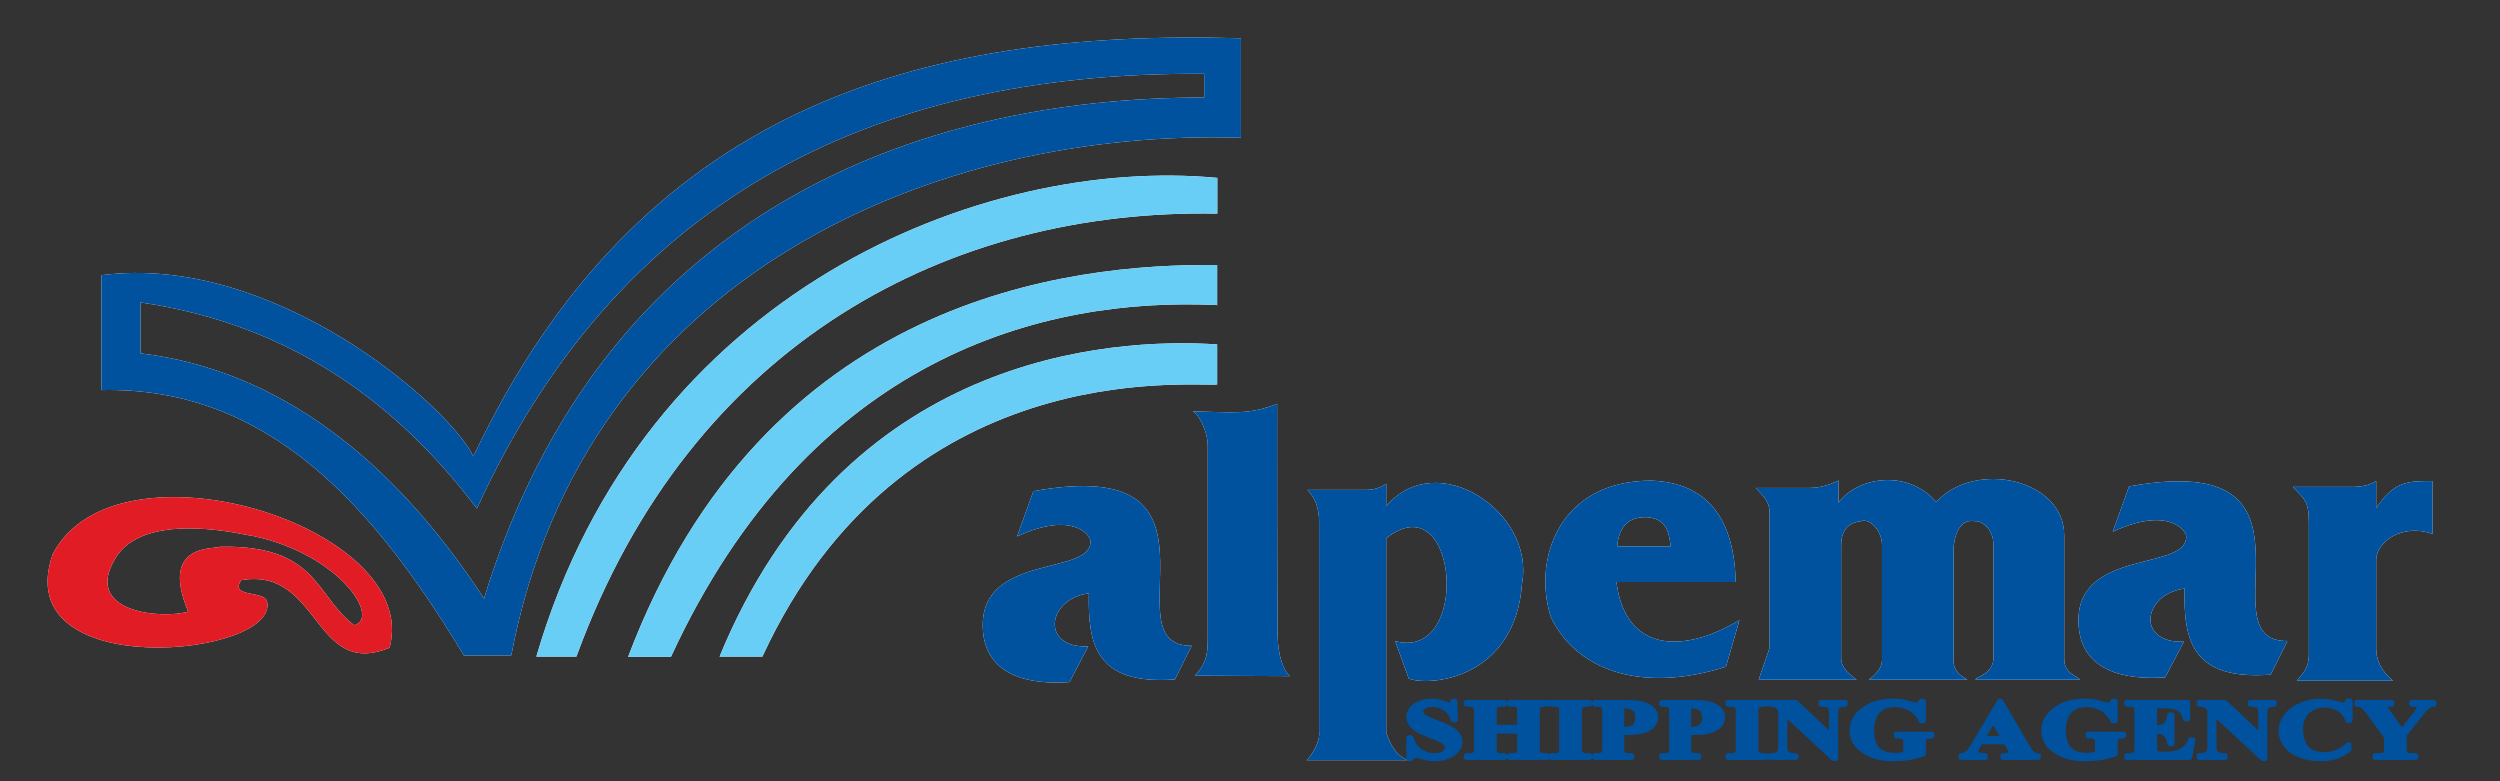
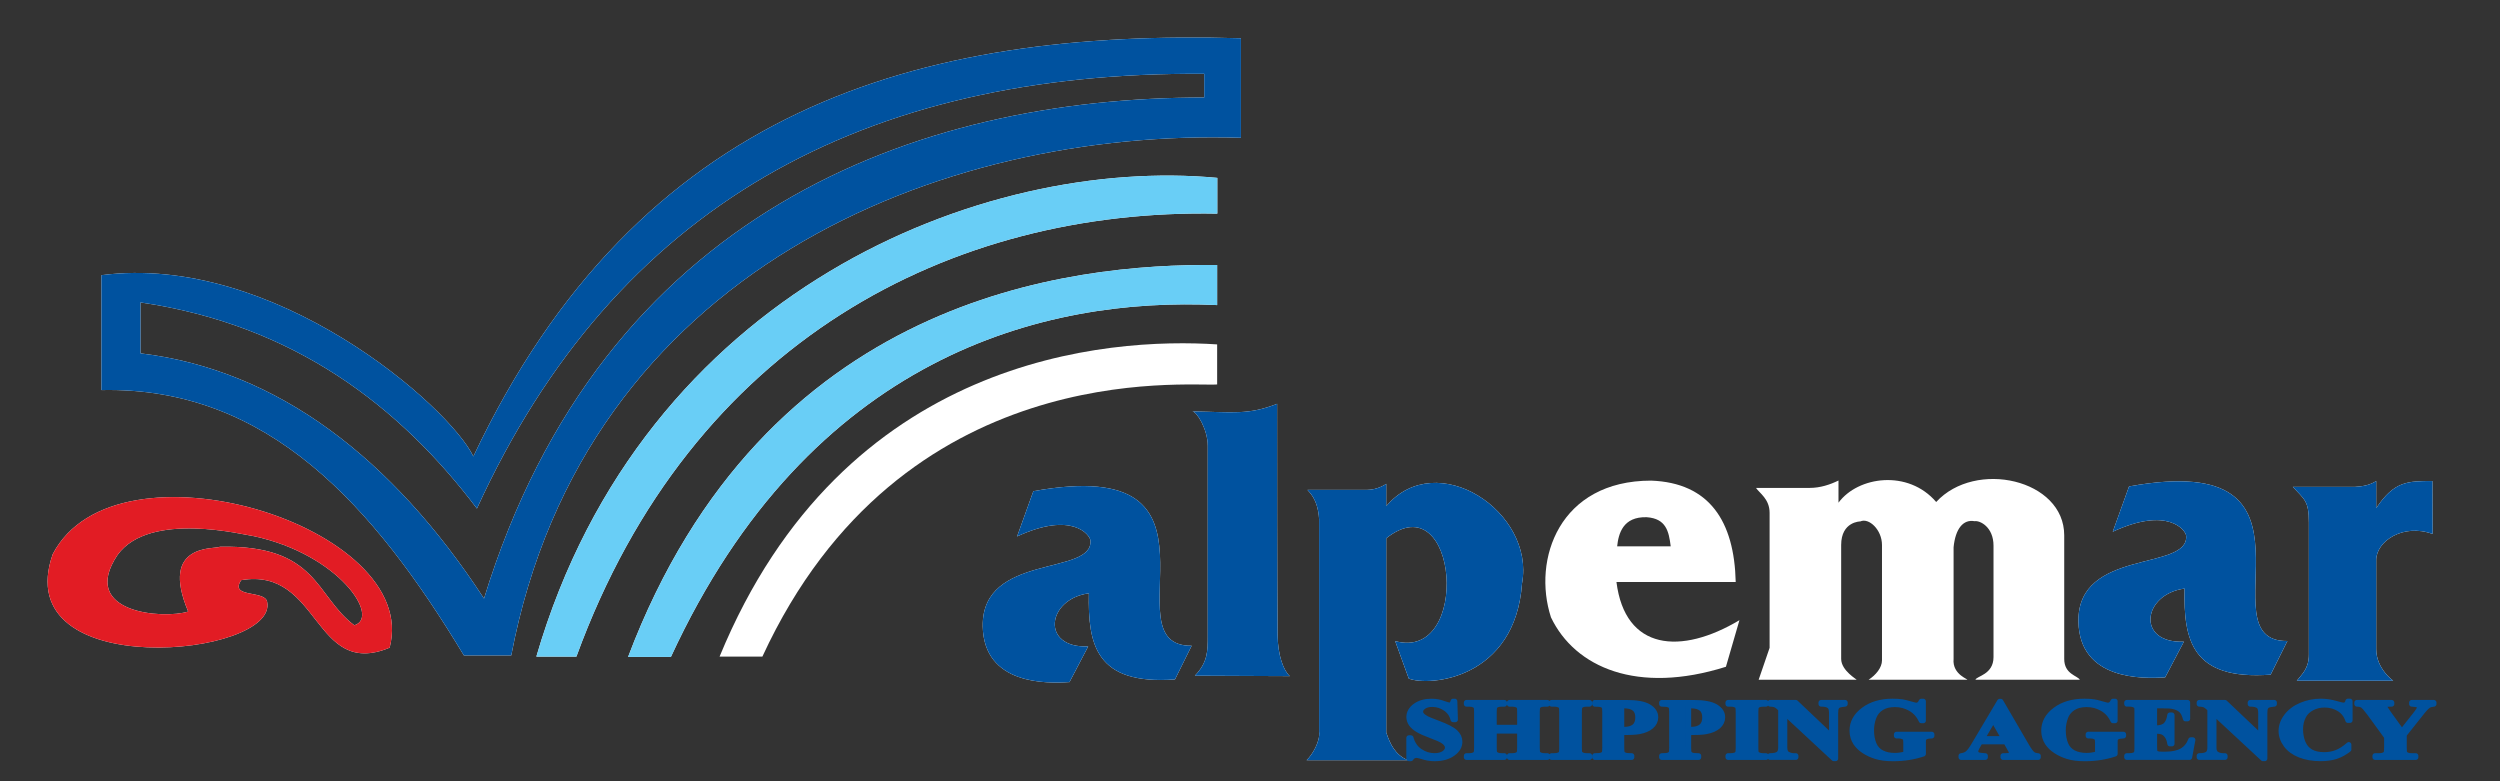
<svg xmlns="http://www.w3.org/2000/svg" version="1.1" id="Capa_1" x="0px" y="0px" width="240px" height="75px" viewBox="0 0 240 75" enable-background="new 0 0 240 75" xml:space="preserve">
  <rect x="0" y="0" width="240" height="75" fill="#333333" stroke="none" />
  <g>
    <path fill-rule="evenodd" clip-rule="evenodd" fill="#FFFFFF" d="M18.065,58.709c-2.374,0.755-10.518,0.151-6.785-5.429   c3.092-4.298,12.327-1.883,13.081-1.809c8.218,1.771,12.177,7.803,9.653,8.557c-3.771-2.828-3.47-7.728-12.893-7.541   C20.668,52.753,15.276,52.076,18.065,58.709 M25.644,57.767c1.131,5.315-24.957,7.879-20.583-4.563   c6.069-11.723,35.437-2.713,32.345,8.973c-7.352,3.055-6.635-7.766-14.25-6.483C21.988,57.429,25.417,56.637,25.644,57.767z" />
    <path fill-rule="evenodd" clip-rule="evenodd" fill="#FFFFFF" d="M73.188,63.034h-4.109c11.914-28.955,37.399-30.651,47.767-29.972   v3.846C114.055,37.133,86.536,34.117,73.188,63.034" />
    <path fill-rule="evenodd" clip-rule="evenodd" fill="#FFFFFF" d="M55.335,63.034H51.49c10.254-35.175,42.94-48.067,65.372-45.958   v3.432C91.415,20.018,66.418,32.646,55.335,63.034" />
    <path fill-rule="evenodd" clip-rule="evenodd" fill="#FFFFFF" d="M64.405,63.068h-4.11c13.083-34.572,42.338-37.776,56.551-37.625   v3.845C100.257,28.496,77.75,34.152,64.405,63.068" />
    <path fill-rule="evenodd" clip-rule="evenodd" fill="#FFFFFF" d="M13.488,29.033v4.888C26.68,35.514,37.71,44.043,46.466,57.461   c11.372-37.072,41.505-48.1,69.138-48.1V7.086C82.968,6.858,59.088,19.708,45.785,48.82C38.391,39.041,28.272,31.193,13.488,29.033    M9.736,37.447c16.035-0.339,26.154,11.145,34.796,25.473h4.55c7.049-36.958,41.165-50.604,70.048-49.694V3.673   c-30.931-0.909-57.881,6.709-73.687,40.144c-2.275-4.776-19.104-19.559-35.707-17.4V37.447z" />
    <path fill-rule="evenodd" clip-rule="evenodd" fill="#FFFFFF" d="M97.639,51.5c5.309-2.463,7-0.131,7.042,0.385   c0.279,3.426-10.448,1.177-10.34,8.242c0.107,5.632,6.166,5.503,8.331,5.354l1.795-3.427c-4.582,0.194-3.981-4.559,0.064-5.095   c-0.105,4.924,0.666,8.822,8.266,8.266l1.604-3.234c-8.262,0.106,5.204-18.563-15.2-14.837L97.639,51.5" />
    <path fill-rule="evenodd" clip-rule="evenodd" fill="#FFFFFF" d="M202.825,51.044c5.309-2.463,7.001-0.129,7.045,0.385   c0.277,3.426-10.451,1.178-10.342,8.243c0.105,5.632,6.166,5.503,8.328,5.353l1.798-3.426c-4.582,0.191-3.982-4.561,0.064-5.096   c-0.107,4.925,0.664,8.822,8.263,8.264l1.608-3.232c-8.267,0.108,5.201-18.563-15.201-14.838L202.825,51.044" />
    <path fill-rule="evenodd" clip-rule="evenodd" fill="#FFFFFF" d="M114.468,39.495c3.875,0.064,5.373,0.364,8.135-0.729   c0,6.381,0,16.401,0.044,22.139c0.022,2.077,0.6,3.511,1.177,4.004l-9.12-0.042c1.241-1.264,1.241-2.398,1.241-3.79V42.812   C115.945,41.207,114.875,39.495,114.468,39.495" />
    <path fill-rule="evenodd" clip-rule="evenodd" fill="#FFFFFF" d="M125.521,47.029c0.105,0.191,0.984,0.792,1.112,2.803v20.404   c0.128,0.877-0.62,2.207-1.198,2.742h9.719c-1.218-0.516-1.689-1.521-2.075-2.656V51.673c6.937-5.481,8.179,11.883,0.857,9.871   l1.305,3.597c2.011,0.792,10.233,0.022,10.876-9.143c1.264-6.851-8.179-13.126-13.038-7.409c0,0.022,0-2.141,0-2.141   s-0.793,0.58-1.863,0.58H125.521" />
    <path fill-rule="evenodd" clip-rule="evenodd" fill="#FFFFFF" d="M155.247,52.448c0.131-1.229,0.558-2.862,2.838-2.796   c1.855,0.134,2.123,1.342,2.303,2.796H155.247 M155.179,55.869h11.449c-0.135-5.836-2.527-9.525-8.119-9.729   c-8.811,0-11.426,7.559-9.615,13.128c2.305,4.81,8.297,7.425,16.795,4.741l1.298-4.473   C161.372,62.892,156.006,62.468,155.179,55.869z" />
    <path fill-rule="evenodd" clip-rule="evenodd" fill="#FFFFFF" d="M168.575,46.839h5.16c1.006,0,1.947-0.312,2.76-0.709v2.129   c1.863-2.529,6.682-3.217,9.379-0.067c3.77-4.104,12.291-2.174,12.291,3.195v11.87c0,1.465,1.262,1.598,1.498,1.997h-10.02   c0.107-0.355,1.734-0.487,1.734-2.175V52.385c0-1.798-1.307-2.438-1.82-2.351c-1.092-0.201-1.842,0.73-2.013,2.507v10.716   c-0.15,1.553,1.583,1.997,1.284,1.997h-9.441c0.684-0.444,1.284-1.153,1.284-1.862V52.318c0-1.464-1.262-2.639-2.078-2.262   c0,0-1.841,0-1.841,2.262v10.939c0,1.132,1.563,1.997,1.479,1.997h-9.4l1.051-3.063V49.236   C169.882,47.904,168.918,47.349,168.575,46.839" />
    <path fill-rule="evenodd" clip-rule="evenodd" fill="#FFFFFF" d="M220.109,46.736c1.114,1.22,1.542,1.332,1.542,3.416v12.688   c0,1.33-0.644,1.864-1.156,2.508h9.248c0,0-1.626-1.132-1.626-3.041v-8.539c0-1.797,2.569-3.549,5.417-2.506l-0.022-5.08   c-2.375,0-3.66,0-5.395,2.598v-2.598c-0.642,0.399-1.286,0.512-2.014,0.555H220.109" />
    <path fill-rule="evenodd" clip-rule="evenodd" fill="#00529F" d="M233.65,67.447v0.141c-0.231,0.023-0.407,0.073-0.528,0.152   c-0.173,0.108-0.442,0.406-0.813,0.887l-1.51,1.903v1.272c0,0.271,0.019,0.439,0.057,0.506c0.036,0.064,0.112,0.122,0.225,0.174   c0.109,0.051,0.257,0.076,0.443,0.076h0.389v0.143h-3.906v-0.143h0.363c0.205,0,0.37-0.028,0.488-0.082   c0.091-0.035,0.159-0.098,0.209-0.186c0.038-0.062,0.059-0.224,0.059-0.488v-1.055l-1.639-2.253   c-0.326-0.444-0.555-0.704-0.689-0.782c-0.133-0.082-0.311-0.121-0.533-0.125v-0.141h3.338v0.141h-0.148   c-0.201,0-0.344,0.022-0.424,0.068c-0.08,0.043-0.119,0.09-0.119,0.139c0,0.092,0.137,0.326,0.409,0.7l1.259,1.741l1.254-1.586   c0.311-0.387,0.467-0.645,0.467-0.771c0-0.068-0.046-0.127-0.134-0.174c-0.116-0.064-0.331-0.104-0.642-0.117v-0.141H233.65z    M225.597,67.326v1.822h-0.198c-0.153-0.477-0.433-0.841-0.845-1.094c-0.41-0.253-0.877-0.381-1.398-0.381   c-0.434,0-0.83,0.094-1.193,0.283s-0.63,0.436-0.797,0.742c-0.215,0.389-0.324,0.823-0.324,1.301c0,0.471,0.08,0.898,0.235,1.285   c0.159,0.387,0.405,0.678,0.741,0.875c0.336,0.199,0.77,0.297,1.305,0.297c0.439,0,0.84-0.073,1.203-0.219   c0.366-0.143,0.749-0.391,1.156-0.746v0.455c-0.393,0.305-0.799,0.529-1.223,0.668c-0.423,0.139-0.916,0.207-1.482,0.207   c-0.742,0-1.402-0.113-1.979-0.336c-0.576-0.228-1.021-0.549-1.335-0.971c-0.313-0.421-0.471-0.869-0.471-1.344   c0-0.502,0.174-0.977,0.522-1.428c0.347-0.449,0.815-0.799,1.407-1.045c0.591-0.25,1.218-0.373,1.882-0.373   c0.487,0,1.006,0.08,1.551,0.239c0.316,0.093,0.516,0.14,0.603,0.14c0.108,0,0.203-0.029,0.284-0.091   c0.081-0.061,0.132-0.157,0.158-0.288H225.597z M213.599,67.447l3.438,3.26v-2.262c0-0.314-0.061-0.527-0.18-0.639   c-0.165-0.15-0.439-0.223-0.828-0.219v-0.141h2.301v0.141c-0.295,0.029-0.49,0.066-0.593,0.111   c-0.101,0.045-0.182,0.119-0.236,0.222c-0.058,0.101-0.084,0.276-0.084,0.524v4.377h-0.176l-4.71-4.377v3.341   c0,0.304,0.092,0.507,0.277,0.612c0.182,0.106,0.392,0.16,0.627,0.16h0.164v0.143h-2.47v-0.143   c0.383-0.002,0.651-0.063,0.802-0.179c0.15-0.114,0.225-0.313,0.225-0.594v-3.708l-0.148-0.141c-0.146-0.139-0.277-0.23-0.39-0.276   c-0.113-0.043-0.276-0.067-0.488-0.073v-0.141H213.599z M206.831,67.749v2.139h0.139c0.44,0,0.76-0.105,0.961-0.313   c0.197-0.209,0.322-0.52,0.379-0.926h0.195V71.4h-0.195c-0.041-0.301-0.127-0.545-0.26-0.737s-0.285-0.319-0.459-0.388   c-0.174-0.064-0.428-0.096-0.76-0.096v1.479c0,0.29,0.016,0.466,0.049,0.53c0.031,0.064,0.092,0.119,0.182,0.159   c0.088,0.04,0.232,0.062,0.431,0.062h0.416c0.65,0,1.171-0.115,1.565-0.341c0.392-0.228,0.672-0.573,0.844-1.039h0.189   l-0.311,1.671h-6.021v-0.143h0.23c0.203,0,0.365-0.028,0.489-0.082c0.091-0.035,0.157-0.098,0.204-0.186   c0.038-0.062,0.059-0.224,0.059-0.488v-3.459c0-0.236-0.009-0.383-0.026-0.436c-0.034-0.092-0.099-0.162-0.189-0.209   c-0.133-0.073-0.31-0.111-0.536-0.111h-0.23v-0.141h5.83V69h-0.196c-0.099-0.382-0.237-0.653-0.418-0.819   c-0.179-0.166-0.435-0.286-0.763-0.363c-0.192-0.047-0.551-0.069-1.078-0.069H206.831z M203.042,67.326v1.854h-0.191   c-0.232-0.508-0.574-0.895-1.035-1.156c-0.455-0.262-0.957-0.395-1.502-0.395c-0.522,0-0.955,0.109-1.299,0.33   c-0.346,0.223-0.592,0.529-0.734,0.924c-0.145,0.397-0.217,0.803-0.217,1.218c0,0.505,0.079,0.947,0.236,1.325   c0.157,0.381,0.411,0.66,0.763,0.84c0.351,0.176,0.768,0.265,1.251,0.265c0.167,0,0.338-0.014,0.515-0.04   c0.177-0.028,0.358-0.066,0.544-0.119v-1.092c0-0.207-0.021-0.342-0.059-0.4c-0.035-0.061-0.115-0.117-0.232-0.166   c-0.118-0.049-0.261-0.074-0.43-0.074h-0.18v-0.143h3.384v0.143c-0.257,0.014-0.435,0.038-0.534,0.08   c-0.103,0.039-0.182,0.107-0.235,0.199c-0.032,0.049-0.044,0.17-0.044,0.361v1.092c-0.446,0.15-0.909,0.264-1.392,0.34   c-0.479,0.076-0.979,0.115-1.498,0.115c-0.659,0-1.208-0.069-1.645-0.203c-0.437-0.137-0.823-0.314-1.155-0.535   c-0.334-0.221-0.596-0.47-0.785-0.746c-0.237-0.356-0.359-0.757-0.359-1.197c0-0.793,0.369-1.46,1.104-2.004   c0.736-0.547,1.663-0.818,2.78-0.818c0.344,0,0.656,0.02,0.935,0.061c0.149,0.021,0.394,0.08,0.732,0.178   c0.337,0.096,0.536,0.145,0.597,0.145c0.098,0,0.184-0.026,0.268-0.078c0.08-0.053,0.156-0.154,0.227-0.301H203.042z    M192.388,70.917l-1.037-1.809l-1.068,1.809H192.388z M192.563,71.205h-2.461l-0.293,0.513c-0.096,0.171-0.143,0.31-0.143,0.423   c0,0.146,0.08,0.255,0.235,0.323c0.093,0.043,0.319,0.074,0.683,0.095v0.143h-2.316v-0.143c0.249-0.029,0.457-0.107,0.613-0.236   c0.163-0.127,0.364-0.391,0.601-0.793l2.489-4.193h0.099l2.51,4.311c0.241,0.408,0.437,0.667,0.591,0.771   c0.117,0.08,0.282,0.128,0.494,0.141v0.143h-3.369v-0.143h0.139c0.27,0,0.461-0.029,0.57-0.087   c0.074-0.041,0.114-0.101,0.114-0.179c0-0.045-0.013-0.092-0.034-0.142c-0.006-0.024-0.056-0.121-0.153-0.29L192.563,71.205z    M184.634,67.326v1.854h-0.191c-0.23-0.508-0.574-0.895-1.033-1.156c-0.455-0.262-0.959-0.395-1.504-0.395   c-0.52,0-0.952,0.109-1.298,0.33c-0.347,0.223-0.593,0.529-0.736,0.924c-0.143,0.397-0.215,0.803-0.215,1.218   c0,0.505,0.079,0.947,0.235,1.325c0.158,0.381,0.412,0.66,0.765,0.84c0.35,0.176,0.767,0.265,1.249,0.265   c0.168,0,0.339-0.014,0.516-0.04c0.178-0.028,0.357-0.066,0.544-0.119v-1.092c0-0.207-0.021-0.342-0.058-0.4   c-0.037-0.061-0.116-0.117-0.234-0.166c-0.117-0.049-0.26-0.074-0.429-0.074h-0.179v-0.143h3.384v0.143   c-0.258,0.014-0.437,0.038-0.536,0.08c-0.101,0.039-0.182,0.107-0.234,0.199c-0.031,0.049-0.045,0.17-0.045,0.361v1.092   c-0.445,0.15-0.908,0.264-1.391,0.34c-0.48,0.076-0.98,0.115-1.496,0.115c-0.662,0-1.21-0.069-1.646-0.203   c-0.438-0.137-0.822-0.314-1.156-0.535s-0.595-0.47-0.785-0.746c-0.236-0.356-0.358-0.757-0.358-1.197   c0-0.793,0.369-1.46,1.104-2.004c0.738-0.547,1.663-0.818,2.779-0.818c0.346,0,0.656,0.02,0.935,0.061   c0.15,0.021,0.395,0.08,0.733,0.178c0.336,0.096,0.536,0.145,0.597,0.145c0.098,0,0.185-0.026,0.267-0.078   c0.083-0.053,0.157-0.154,0.227-0.301H184.634z M172.398,67.447l3.437,3.26v-2.262c0-0.314-0.059-0.527-0.18-0.639   c-0.164-0.15-0.439-0.223-0.828-0.219v-0.141h2.301v0.141c-0.295,0.029-0.49,0.066-0.593,0.111   c-0.101,0.045-0.179,0.119-0.235,0.222c-0.056,0.101-0.086,0.276-0.086,0.524v4.377h-0.173l-4.71-4.377v3.341   c0,0.304,0.092,0.507,0.275,0.612c0.184,0.106,0.393,0.16,0.628,0.16h0.164v0.143h-2.47v-0.143c0.383-0.002,0.65-0.063,0.801-0.179   c0.15-0.114,0.227-0.313,0.227-0.594v-3.708l-0.15-0.141c-0.146-0.139-0.274-0.23-0.391-0.276   c-0.111-0.043-0.273-0.067-0.486-0.073v-0.141H172.398z M169.537,72.558v0.143h-3.641v-0.143h0.233   c0.199,0,0.361-0.028,0.485-0.082c0.09-0.035,0.157-0.098,0.204-0.186c0.039-0.062,0.059-0.224,0.059-0.488v-3.459   c0-0.268-0.02-0.436-0.059-0.504c-0.035-0.066-0.111-0.125-0.229-0.175c-0.111-0.051-0.268-0.077-0.461-0.077h-0.233v-0.141h3.641   v0.141h-0.231c-0.201,0-0.364,0.027-0.486,0.083c-0.089,0.036-0.16,0.097-0.21,0.187c-0.037,0.062-0.057,0.225-0.057,0.486v3.459   c0,0.268,0.02,0.436,0.058,0.506c0.04,0.064,0.118,0.122,0.232,0.174c0.113,0.051,0.268,0.076,0.463,0.076H169.537z    M162.101,67.749v2.271c0.115,0.006,0.197,0.008,0.259,0.008c0.417,0,0.737-0.094,0.963-0.281c0.228-0.188,0.341-0.479,0.341-0.871   c0-0.39-0.113-0.676-0.341-0.855c-0.226-0.182-0.562-0.271-1.011-0.271H162.101z M162.101,70.32v1.459   c0,0.284,0.022,0.463,0.07,0.535c0.046,0.074,0.127,0.135,0.246,0.178c0.117,0.044,0.336,0.066,0.65,0.066v0.143h-3.539v-0.143   c0.32,0,0.539-0.022,0.654-0.068c0.115-0.045,0.195-0.104,0.243-0.177c0.045-0.073,0.067-0.25,0.067-0.534v-3.41   c0-0.284-0.022-0.463-0.067-0.537c-0.048-0.074-0.128-0.133-0.247-0.176c-0.115-0.046-0.331-0.068-0.65-0.068v-0.141h3.035   c1.001,0,1.717,0.135,2.151,0.401c0.437,0.267,0.652,0.604,0.652,1.009c0,0.34-0.139,0.633-0.421,0.876   c-0.28,0.24-0.668,0.407-1.16,0.495C163.454,70.292,162.892,70.32,162.101,70.32z M155.677,67.749v2.271   c0.113,0.006,0.197,0.008,0.258,0.008c0.417,0,0.738-0.094,0.965-0.281s0.338-0.479,0.338-0.871c0-0.39-0.111-0.676-0.338-0.855   c-0.227-0.182-0.564-0.271-1.013-0.271H155.677z M155.677,70.32v1.459c0,0.284,0.021,0.463,0.07,0.535   c0.046,0.074,0.127,0.135,0.244,0.178c0.12,0.044,0.336,0.066,0.652,0.066v0.143h-3.541v-0.143c0.323,0,0.541-0.022,0.655-0.068   c0.115-0.045,0.195-0.104,0.243-0.177c0.045-0.073,0.067-0.25,0.067-0.534v-3.41c0-0.284-0.022-0.463-0.067-0.537   c-0.048-0.074-0.128-0.133-0.246-0.176c-0.115-0.046-0.334-0.068-0.652-0.068v-0.141h3.037c0.998,0,1.715,0.135,2.15,0.401   c0.434,0.267,0.652,0.604,0.652,1.009c0,0.34-0.141,0.633-0.423,0.876c-0.279,0.24-0.666,0.407-1.159,0.495   C157.03,70.292,156.468,70.32,155.677,70.32z M152.595,72.558v0.143h-3.642v-0.143h0.231c0.203,0,0.365-0.028,0.487-0.082   c0.089-0.035,0.157-0.098,0.204-0.186c0.041-0.062,0.059-0.224,0.059-0.488v-3.459c0-0.268-0.018-0.436-0.059-0.504   c-0.035-0.066-0.111-0.125-0.227-0.175c-0.114-0.051-0.271-0.077-0.465-0.077h-0.231v-0.141h3.642v0.141h-0.232   c-0.2,0-0.363,0.027-0.486,0.083c-0.09,0.036-0.16,0.097-0.211,0.187c-0.037,0.062-0.055,0.225-0.055,0.486v3.459   c0,0.268,0.018,0.436,0.057,0.506c0.04,0.064,0.118,0.122,0.231,0.174c0.116,0.051,0.271,0.076,0.464,0.076H152.595z    M143.438,70.174v1.628c0,0.268,0.02,0.436,0.057,0.506c0.042,0.064,0.117,0.122,0.232,0.174c0.115,0.051,0.27,0.076,0.465,0.076   h0.23v0.143h-3.641v-0.143h0.232c0.2,0,0.363-0.028,0.488-0.082c0.088-0.035,0.156-0.098,0.203-0.186   c0.039-0.062,0.058-0.224,0.058-0.488v-3.459c0-0.268-0.019-0.436-0.058-0.504c-0.036-0.066-0.113-0.125-0.229-0.175   c-0.113-0.051-0.269-0.077-0.463-0.077h-0.232v-0.141h3.641v0.141h-0.23c-0.202,0-0.365,0.027-0.488,0.083   c-0.09,0.036-0.159,0.097-0.21,0.187c-0.038,0.062-0.056,0.225-0.056,0.486v1.49h2.459v-1.49c0-0.268-0.018-0.436-0.057-0.504   c-0.037-0.066-0.115-0.125-0.232-0.175c-0.116-0.051-0.27-0.077-0.467-0.077h-0.226v-0.141h3.637v0.141h-0.224   c-0.207,0-0.37,0.027-0.492,0.083c-0.086,0.036-0.155,0.097-0.211,0.187c-0.033,0.062-0.055,0.225-0.055,0.486v3.459   c0,0.268,0.021,0.436,0.055,0.506c0.041,0.064,0.117,0.122,0.233,0.174c0.118,0.051,0.271,0.076,0.47,0.076h0.224v0.143h-3.637   v-0.143h0.226c0.205,0,0.368-0.028,0.489-0.082c0.087-0.035,0.157-0.098,0.21-0.186c0.039-0.062,0.057-0.224,0.057-0.488v-1.628   H143.438z M139.653,67.326l0.057,1.752h-0.213c-0.098-0.441-0.342-0.793-0.729-1.063c-0.39-0.267-0.81-0.4-1.263-0.4   c-0.348,0-0.625,0.07-0.828,0.213c-0.205,0.141-0.307,0.303-0.307,0.485c0,0.116,0.037,0.22,0.107,0.31   c0.099,0.123,0.259,0.244,0.477,0.361c0.164,0.086,0.534,0.235,1.116,0.453c0.815,0.303,1.364,0.588,1.647,0.857   s0.422,0.576,0.422,0.92c0,0.441-0.227,0.818-0.679,1.137c-0.456,0.316-1.032,0.475-1.729,0.475c-0.218,0-0.427-0.018-0.621-0.05   c-0.195-0.034-0.44-0.099-0.734-0.191c-0.165-0.052-0.301-0.077-0.406-0.077c-0.09,0-0.184,0.025-0.281,0.077   c-0.102,0.051-0.182,0.131-0.243,0.237h-0.188v-1.984h0.188c0.151,0.557,0.44,0.982,0.872,1.277   c0.43,0.293,0.892,0.438,1.387,0.438c0.387,0,0.69-0.077,0.919-0.234c0.228-0.158,0.341-0.342,0.341-0.551   c0-0.126-0.045-0.244-0.131-0.361c-0.088-0.114-0.219-0.226-0.397-0.33s-0.493-0.242-0.945-0.409   c-0.633-0.236-1.091-0.437-1.364-0.601c-0.281-0.166-0.492-0.35-0.642-0.555s-0.224-0.43-0.224-0.675   c0-0.417,0.205-0.776,0.611-1.07c0.408-0.294,0.922-0.44,1.54-0.44c0.226,0,0.448,0.02,0.658,0.061   c0.161,0.033,0.357,0.089,0.587,0.174c0.23,0.083,0.395,0.125,0.486,0.125c0.089,0,0.158-0.021,0.21-0.062   c0.054-0.042,0.101-0.14,0.144-0.298H139.653z" />
    <path fill="none" stroke="#00529F" stroke-width="0.5" stroke-linejoin="round" stroke-miterlimit="2.613" d="M233.65,67.447v0.141   c-0.231,0.023-0.407,0.073-0.528,0.152c-0.173,0.108-0.442,0.406-0.813,0.887l-1.51,1.903v1.272c0,0.271,0.019,0.439,0.057,0.506   c0.036,0.064,0.112,0.122,0.225,0.174c0.109,0.051,0.257,0.076,0.443,0.076h0.389v0.143h-3.906v-0.143h0.363   c0.205,0,0.37-0.028,0.488-0.082c0.091-0.035,0.159-0.098,0.209-0.186c0.038-0.062,0.059-0.224,0.059-0.488v-1.055l-1.639-2.253   c-0.326-0.444-0.555-0.704-0.689-0.782c-0.133-0.082-0.311-0.121-0.533-0.125v-0.141h3.338v0.141h-0.148   c-0.201,0-0.344,0.022-0.424,0.068c-0.08,0.043-0.119,0.09-0.119,0.139c0,0.092,0.137,0.326,0.409,0.7l1.259,1.741l1.254-1.586   c0.311-0.387,0.467-0.645,0.467-0.771c0-0.068-0.046-0.127-0.134-0.174c-0.116-0.064-0.331-0.104-0.642-0.117v-0.141H233.65z    M225.597,67.326v1.822h-0.198c-0.153-0.477-0.433-0.841-0.845-1.094c-0.41-0.253-0.877-0.381-1.398-0.381   c-0.434,0-0.83,0.094-1.193,0.283s-0.63,0.436-0.797,0.742c-0.215,0.389-0.324,0.823-0.324,1.301c0,0.471,0.08,0.898,0.235,1.285   c0.159,0.387,0.405,0.678,0.741,0.875c0.336,0.199,0.77,0.297,1.305,0.297c0.439,0,0.84-0.073,1.203-0.219   c0.366-0.143,0.749-0.391,1.156-0.746v0.455c-0.393,0.305-0.799,0.529-1.223,0.668c-0.423,0.139-0.916,0.207-1.482,0.207   c-0.742,0-1.402-0.113-1.979-0.336c-0.576-0.228-1.021-0.549-1.335-0.971c-0.313-0.421-0.471-0.869-0.471-1.344   c0-0.502,0.174-0.977,0.522-1.428c0.347-0.449,0.815-0.799,1.407-1.045c0.591-0.25,1.218-0.373,1.882-0.373   c0.487,0,1.006,0.08,1.551,0.239c0.316,0.093,0.516,0.14,0.603,0.14c0.108,0,0.203-0.029,0.284-0.091   c0.081-0.061,0.132-0.157,0.158-0.288H225.597z M213.599,67.447l3.438,3.26v-2.262c0-0.314-0.061-0.527-0.18-0.639   c-0.165-0.15-0.439-0.223-0.828-0.219v-0.141h2.301v0.141c-0.295,0.029-0.49,0.066-0.593,0.111   c-0.101,0.045-0.182,0.119-0.236,0.222c-0.058,0.101-0.084,0.276-0.084,0.524v4.377h-0.176l-4.71-4.377v3.341   c0,0.304,0.092,0.507,0.277,0.612c0.182,0.106,0.392,0.16,0.627,0.16h0.164v0.143h-2.47v-0.143   c0.383-0.002,0.651-0.063,0.802-0.179c0.15-0.114,0.225-0.313,0.225-0.594v-3.708l-0.148-0.141c-0.146-0.139-0.277-0.23-0.39-0.276   c-0.113-0.043-0.276-0.067-0.488-0.073v-0.141H213.599z M206.831,67.749v2.139h0.139c0.44,0,0.76-0.105,0.961-0.313   c0.197-0.209,0.322-0.52,0.379-0.926h0.195V71.4h-0.195c-0.041-0.301-0.127-0.545-0.26-0.737s-0.285-0.319-0.459-0.388   c-0.174-0.064-0.428-0.096-0.76-0.096v1.479c0,0.29,0.016,0.466,0.049,0.53c0.031,0.064,0.092,0.119,0.182,0.159   c0.088,0.04,0.232,0.062,0.431,0.062h0.416c0.65,0,1.171-0.115,1.565-0.341c0.392-0.228,0.672-0.573,0.844-1.039h0.189   l-0.311,1.671h-6.021v-0.143h0.23c0.203,0,0.365-0.028,0.489-0.082c0.091-0.035,0.157-0.098,0.204-0.186   c0.038-0.062,0.059-0.224,0.059-0.488v-3.459c0-0.236-0.009-0.383-0.026-0.436c-0.034-0.092-0.099-0.162-0.189-0.209   c-0.133-0.073-0.31-0.111-0.536-0.111h-0.23v-0.141h5.83V69h-0.196c-0.099-0.382-0.237-0.653-0.418-0.819   c-0.179-0.166-0.435-0.286-0.763-0.363c-0.192-0.047-0.551-0.069-1.078-0.069H206.831z M203.042,67.326v1.854h-0.191   c-0.232-0.508-0.574-0.895-1.035-1.156c-0.455-0.262-0.957-0.395-1.502-0.395c-0.522,0-0.955,0.109-1.299,0.33   c-0.346,0.223-0.592,0.529-0.734,0.924c-0.145,0.397-0.217,0.803-0.217,1.218c0,0.505,0.079,0.947,0.236,1.325   c0.157,0.381,0.411,0.66,0.763,0.84c0.351,0.176,0.768,0.265,1.251,0.265c0.167,0,0.338-0.014,0.515-0.04   c0.177-0.028,0.358-0.066,0.544-0.119v-1.092c0-0.207-0.021-0.342-0.059-0.4c-0.035-0.061-0.115-0.117-0.232-0.166   c-0.118-0.049-0.261-0.074-0.43-0.074h-0.18v-0.143h3.384v0.143c-0.257,0.014-0.435,0.038-0.534,0.08   c-0.103,0.039-0.182,0.107-0.235,0.199c-0.032,0.049-0.044,0.17-0.044,0.361v1.092c-0.446,0.15-0.909,0.264-1.392,0.34   c-0.479,0.076-0.979,0.115-1.498,0.115c-0.659,0-1.208-0.069-1.645-0.203c-0.437-0.137-0.823-0.314-1.155-0.535   c-0.334-0.221-0.596-0.47-0.785-0.746c-0.237-0.356-0.359-0.757-0.359-1.197c0-0.793,0.369-1.46,1.104-2.004   c0.736-0.547,1.663-0.818,2.78-0.818c0.344,0,0.656,0.02,0.935,0.061c0.149,0.021,0.394,0.08,0.732,0.178   c0.337,0.096,0.536,0.145,0.597,0.145c0.098,0,0.184-0.026,0.268-0.078c0.08-0.053,0.156-0.154,0.227-0.301H203.042z    M192.388,70.917l-1.037-1.809l-1.068,1.809H192.388z M192.563,71.205h-2.461l-0.293,0.513c-0.096,0.171-0.143,0.31-0.143,0.423   c0,0.146,0.08,0.255,0.235,0.323c0.093,0.043,0.319,0.074,0.683,0.095v0.143h-2.316v-0.143c0.249-0.029,0.457-0.107,0.613-0.236   c0.163-0.127,0.364-0.391,0.601-0.793l2.489-4.193h0.099l2.51,4.311c0.241,0.408,0.437,0.667,0.591,0.771   c0.117,0.08,0.282,0.128,0.494,0.141v0.143h-3.369v-0.143h0.139c0.27,0,0.461-0.029,0.57-0.087   c0.074-0.041,0.114-0.101,0.114-0.179c0-0.045-0.013-0.092-0.034-0.142c-0.006-0.024-0.056-0.121-0.153-0.29L192.563,71.205z    M184.634,67.326v1.854h-0.191c-0.23-0.508-0.574-0.895-1.033-1.156c-0.455-0.262-0.959-0.395-1.504-0.395   c-0.52,0-0.952,0.109-1.298,0.33c-0.347,0.223-0.593,0.529-0.736,0.924c-0.143,0.397-0.215,0.803-0.215,1.218   c0,0.505,0.079,0.947,0.235,1.325c0.158,0.381,0.412,0.66,0.765,0.84c0.35,0.176,0.767,0.265,1.249,0.265   c0.168,0,0.339-0.014,0.516-0.04c0.178-0.028,0.357-0.066,0.544-0.119v-1.092c0-0.207-0.021-0.342-0.058-0.4   c-0.037-0.061-0.116-0.117-0.234-0.166c-0.117-0.049-0.26-0.074-0.429-0.074h-0.179v-0.143h3.384v0.143   c-0.258,0.014-0.437,0.038-0.536,0.08c-0.101,0.039-0.182,0.107-0.234,0.199c-0.031,0.049-0.045,0.17-0.045,0.361v1.092   c-0.445,0.15-0.908,0.264-1.391,0.34c-0.48,0.076-0.98,0.115-1.496,0.115c-0.662,0-1.21-0.069-1.646-0.203   c-0.438-0.137-0.822-0.314-1.156-0.535s-0.595-0.47-0.785-0.746c-0.236-0.356-0.358-0.757-0.358-1.197   c0-0.793,0.369-1.46,1.104-2.004c0.738-0.547,1.663-0.818,2.779-0.818c0.346,0,0.656,0.02,0.935,0.061   c0.15,0.021,0.395,0.08,0.733,0.178c0.336,0.096,0.536,0.145,0.597,0.145c0.098,0,0.185-0.026,0.267-0.078   c0.083-0.053,0.157-0.154,0.227-0.301H184.634z M172.398,67.447l3.437,3.26v-2.262c0-0.314-0.059-0.527-0.18-0.639   c-0.164-0.15-0.439-0.223-0.828-0.219v-0.141h2.301v0.141c-0.295,0.029-0.49,0.066-0.593,0.111   c-0.101,0.045-0.179,0.119-0.235,0.222c-0.056,0.101-0.086,0.276-0.086,0.524v4.377h-0.173l-4.71-4.377v3.341   c0,0.304,0.092,0.507,0.275,0.612c0.184,0.106,0.393,0.16,0.628,0.16h0.164v0.143h-2.47v-0.143c0.383-0.002,0.65-0.063,0.801-0.179   c0.15-0.114,0.227-0.313,0.227-0.594v-3.708l-0.15-0.141c-0.146-0.139-0.274-0.23-0.391-0.276   c-0.111-0.043-0.273-0.067-0.486-0.073v-0.141H172.398z M169.537,72.558v0.143h-3.641v-0.143h0.233   c0.199,0,0.361-0.028,0.485-0.082c0.09-0.035,0.157-0.098,0.204-0.186c0.039-0.062,0.059-0.224,0.059-0.488v-3.459   c0-0.268-0.02-0.436-0.059-0.504c-0.035-0.066-0.111-0.125-0.229-0.175c-0.111-0.051-0.268-0.077-0.461-0.077h-0.233v-0.141h3.641   v0.141h-0.231c-0.201,0-0.364,0.027-0.486,0.083c-0.089,0.036-0.16,0.097-0.21,0.187c-0.037,0.062-0.057,0.225-0.057,0.486v3.459   c0,0.268,0.02,0.436,0.058,0.506c0.04,0.064,0.118,0.122,0.232,0.174c0.113,0.051,0.268,0.076,0.463,0.076H169.537z    M162.101,67.749v2.271c0.115,0.006,0.197,0.008,0.259,0.008c0.417,0,0.737-0.094,0.963-0.281c0.228-0.188,0.341-0.479,0.341-0.871   c0-0.39-0.113-0.676-0.341-0.855c-0.226-0.182-0.562-0.271-1.011-0.271H162.101z M162.101,70.32v1.459   c0,0.284,0.022,0.463,0.07,0.535c0.046,0.074,0.127,0.135,0.246,0.178c0.117,0.044,0.336,0.066,0.65,0.066v0.143h-3.539v-0.143   c0.32,0,0.539-0.022,0.654-0.068c0.115-0.045,0.195-0.104,0.243-0.177c0.045-0.073,0.067-0.25,0.067-0.534v-3.41   c0-0.284-0.022-0.463-0.067-0.537c-0.048-0.074-0.128-0.133-0.247-0.176c-0.115-0.046-0.331-0.068-0.65-0.068v-0.141h3.035   c1.001,0,1.717,0.135,2.151,0.401c0.437,0.267,0.652,0.604,0.652,1.009c0,0.34-0.139,0.633-0.421,0.876   c-0.28,0.24-0.668,0.407-1.16,0.495C163.454,70.292,162.892,70.32,162.101,70.32z M155.677,67.749v2.271   c0.113,0.006,0.197,0.008,0.258,0.008c0.417,0,0.738-0.094,0.965-0.281s0.338-0.479,0.338-0.871c0-0.39-0.111-0.676-0.338-0.855   c-0.227-0.182-0.564-0.271-1.013-0.271H155.677z M155.677,70.32v1.459c0,0.284,0.021,0.463,0.07,0.535   c0.046,0.074,0.127,0.135,0.244,0.178c0.12,0.044,0.336,0.066,0.652,0.066v0.143h-3.541v-0.143c0.323,0,0.541-0.022,0.655-0.068   c0.115-0.045,0.195-0.104,0.243-0.177c0.045-0.073,0.067-0.25,0.067-0.534v-3.41c0-0.284-0.022-0.463-0.067-0.537   c-0.048-0.074-0.128-0.133-0.246-0.176c-0.115-0.046-0.334-0.068-0.652-0.068v-0.141h3.037c0.998,0,1.715,0.135,2.15,0.401   c0.434,0.267,0.652,0.604,0.652,1.009c0,0.34-0.141,0.633-0.423,0.876c-0.279,0.24-0.666,0.407-1.159,0.495   C157.03,70.292,156.468,70.32,155.677,70.32z M152.595,72.558v0.143h-3.642v-0.143h0.231c0.203,0,0.365-0.028,0.487-0.082   c0.089-0.035,0.157-0.098,0.204-0.186c0.041-0.062,0.059-0.224,0.059-0.488v-3.459c0-0.268-0.018-0.436-0.059-0.504   c-0.035-0.066-0.111-0.125-0.227-0.175c-0.114-0.051-0.271-0.077-0.465-0.077h-0.231v-0.141h3.642v0.141h-0.232   c-0.2,0-0.363,0.027-0.486,0.083c-0.09,0.036-0.16,0.097-0.211,0.187c-0.037,0.062-0.055,0.225-0.055,0.486v3.459   c0,0.268,0.018,0.436,0.057,0.506c0.04,0.064,0.118,0.122,0.231,0.174c0.116,0.051,0.271,0.076,0.464,0.076H152.595z    M143.438,70.174v1.628c0,0.268,0.02,0.436,0.057,0.506c0.042,0.064,0.117,0.122,0.232,0.174c0.115,0.051,0.27,0.076,0.465,0.076   h0.23v0.143h-3.641v-0.143h0.232c0.2,0,0.363-0.028,0.488-0.082c0.088-0.035,0.156-0.098,0.203-0.186   c0.039-0.062,0.058-0.224,0.058-0.488v-3.459c0-0.268-0.019-0.436-0.058-0.504c-0.036-0.066-0.113-0.125-0.229-0.175   c-0.113-0.051-0.269-0.077-0.463-0.077h-0.232v-0.141h3.641v0.141h-0.23c-0.202,0-0.365,0.027-0.488,0.083   c-0.09,0.036-0.159,0.097-0.21,0.187c-0.038,0.062-0.056,0.225-0.056,0.486v1.49h2.459v-1.49c0-0.268-0.018-0.436-0.057-0.504   c-0.037-0.066-0.115-0.125-0.232-0.175c-0.116-0.051-0.27-0.077-0.467-0.077h-0.226v-0.141h3.637v0.141h-0.224   c-0.207,0-0.37,0.027-0.492,0.083c-0.086,0.036-0.155,0.097-0.211,0.187c-0.033,0.062-0.055,0.225-0.055,0.486v3.459   c0,0.268,0.021,0.436,0.055,0.506c0.041,0.064,0.117,0.122,0.233,0.174c0.118,0.051,0.271,0.076,0.47,0.076h0.224v0.143h-3.637   v-0.143h0.226c0.205,0,0.368-0.028,0.489-0.082c0.087-0.035,0.157-0.098,0.21-0.186c0.039-0.062,0.057-0.224,0.057-0.488v-1.628   H143.438z M139.653,67.326l0.057,1.752h-0.213c-0.098-0.441-0.342-0.793-0.729-1.063c-0.39-0.267-0.81-0.4-1.263-0.4   c-0.348,0-0.625,0.07-0.828,0.213c-0.205,0.141-0.307,0.303-0.307,0.485c0,0.116,0.037,0.22,0.107,0.31   c0.099,0.123,0.259,0.244,0.477,0.361c0.164,0.086,0.534,0.235,1.116,0.453c0.815,0.303,1.364,0.588,1.647,0.857   s0.422,0.576,0.422,0.92c0,0.441-0.227,0.818-0.679,1.137c-0.456,0.316-1.032,0.475-1.729,0.475c-0.218,0-0.427-0.018-0.621-0.05   c-0.195-0.034-0.44-0.099-0.734-0.191c-0.165-0.052-0.301-0.077-0.406-0.077c-0.09,0-0.184,0.025-0.281,0.077   c-0.102,0.051-0.182,0.131-0.243,0.237h-0.188v-1.984h0.188c0.151,0.557,0.44,0.982,0.872,1.277   c0.43,0.293,0.892,0.438,1.387,0.438c0.387,0,0.69-0.077,0.919-0.234c0.228-0.158,0.341-0.342,0.341-0.551   c0-0.126-0.045-0.244-0.131-0.361c-0.088-0.114-0.219-0.226-0.397-0.33s-0.493-0.242-0.945-0.409   c-0.633-0.236-1.091-0.437-1.364-0.601c-0.281-0.166-0.492-0.35-0.642-0.555s-0.224-0.43-0.224-0.675   c0-0.417,0.205-0.776,0.611-1.07c0.408-0.294,0.922-0.44,1.54-0.44c0.226,0,0.448,0.02,0.658,0.061   c0.161,0.033,0.357,0.089,0.587,0.174c0.23,0.083,0.395,0.125,0.486,0.125c0.089,0,0.158-0.021,0.21-0.062   c0.054-0.042,0.101-0.14,0.144-0.298H139.653z" />
    <path fill-rule="evenodd" clip-rule="evenodd" fill="#E21C24" d="M18.065,58.709c-2.374,0.755-10.518,0.151-6.785-5.429   c3.092-4.298,12.327-1.883,13.081-1.809c8.218,1.771,12.177,7.803,9.653,8.557c-3.771-2.828-3.47-7.728-12.893-7.541   C20.668,52.753,15.276,52.076,18.065,58.709 M25.644,57.767c1.131,5.315-24.957,7.879-20.583-4.563   c6.069-11.723,35.437-2.713,32.345,8.973c-7.352,3.055-6.635-7.766-14.25-6.483C21.988,57.429,25.417,56.637,25.644,57.767z" />
    <path fill-rule="evenodd" clip-rule="evenodd" fill="#00529F" d="M13.488,29.033v4.888C26.68,35.514,37.71,44.043,46.466,57.461   c11.372-37.072,41.505-48.1,69.138-48.1V7.086C82.968,6.858,59.088,19.708,45.785,48.82C38.391,39.041,28.272,31.193,13.488,29.033    M9.736,37.447c16.035-0.339,26.154,11.145,34.796,25.473h4.55c7.049-36.958,41.165-50.604,70.048-49.694V3.673   c-30.931-0.909-57.881,6.709-73.687,40.144c-2.275-4.776-19.104-19.559-35.707-17.4V37.447z" />
    <path fill-rule="evenodd" clip-rule="evenodd" fill="#00529F" d="M97.639,51.5c5.309-2.463,7-0.131,7.042,0.385   c0.279,3.426-10.448,1.177-10.34,8.242c0.107,5.632,6.166,5.503,8.331,5.354l1.795-3.427c-4.582,0.194-3.981-4.559,0.064-5.095   c-0.105,4.924,0.666,8.822,8.266,8.266l1.604-3.234c-8.262,0.106,5.204-18.563-15.2-14.837L97.639,51.5" />
    <path fill-rule="evenodd" clip-rule="evenodd" fill="#00529F" d="M202.825,51.044c5.309-2.463,7.001-0.129,7.045,0.385   c0.277,3.426-10.451,1.178-10.342,8.243c0.105,5.632,6.166,5.503,8.328,5.353l1.798-3.426c-4.582,0.191-3.982-4.561,0.064-5.096   c-0.107,4.925,0.664,8.822,8.263,8.264l1.608-3.232c-8.267,0.108,5.201-18.563-15.201-14.838L202.825,51.044" />
    <path fill-rule="evenodd" clip-rule="evenodd" fill="#00529F" d="M114.468,39.495c3.875,0.064,5.373,0.364,8.135-0.729   c0,6.381,0,16.401,0.044,22.139c0.022,2.077,0.6,3.511,1.177,4.004l-9.12-0.042c1.241-1.264,1.241-2.398,1.241-3.79V42.812   C115.945,41.207,114.875,39.495,114.468,39.495" />
    <path fill-rule="evenodd" clip-rule="evenodd" fill="#00529F" d="M125.521,47.029c0.105,0.191,0.984,0.792,1.112,2.803v20.404   c0.128,0.877-0.62,2.207-1.198,2.742h9.719c-1.218-0.516-1.689-1.521-2.075-2.656V51.673c6.937-5.481,8.179,11.883,0.857,9.871   l1.305,3.597c2.011,0.792,10.233,0.022,10.876-9.143c1.264-6.851-8.179-13.126-13.038-7.409c0,0.022,0-2.141,0-2.141   s-0.793,0.58-1.863,0.58H125.521" />
-     <path fill-rule="evenodd" clip-rule="evenodd" fill="#00529F" d="M155.247,52.448c0.131-1.229,0.558-2.862,2.838-2.796   c1.855,0.134,2.123,1.342,2.303,2.796H155.247 M155.179,55.869h11.449c-0.135-5.836-2.527-9.525-8.119-9.729   c-8.811,0-11.426,7.559-9.615,13.128c2.305,4.81,8.297,7.425,16.795,4.741l1.298-4.473   C161.372,62.892,156.006,62.468,155.179,55.869z" />
-     <path fill-rule="evenodd" clip-rule="evenodd" fill="#00529F" d="M168.575,46.839h5.16c1.006,0,1.947-0.312,2.76-0.709v2.129   c1.863-2.529,6.682-3.217,9.379-0.067c3.77-4.104,12.291-2.174,12.291,3.195v11.87c0,1.465,1.262,1.598,1.498,1.997h-10.02   c0.107-0.355,1.734-0.487,1.734-2.175V52.385c0-1.798-1.307-2.438-1.82-2.351c-1.092-0.201-1.842,0.73-2.013,2.507v10.716   c-0.15,1.553,1.583,1.997,1.284,1.997h-9.441c0.684-0.444,1.284-1.153,1.284-1.862V52.318c0-1.464-1.262-2.639-2.078-2.262   c0,0-1.841,0-1.841,2.262v10.939c0,1.132,1.563,1.997,1.479,1.997h-9.4l1.051-3.063V49.236   C169.882,47.904,168.918,47.349,168.575,46.839" />
    <path fill-rule="evenodd" clip-rule="evenodd" fill="#00529F" d="M220.109,46.736c1.114,1.22,1.542,1.332,1.542,3.416v12.688   c0,1.33-0.644,1.864-1.156,2.508h9.248c0,0-1.626-1.132-1.626-3.041v-8.539c0-1.797,2.569-3.549,5.417-2.506l-0.022-5.08   c-2.375,0-3.66,0-5.395,2.598v-2.598c-0.642,0.399-1.286,0.512-2.014,0.555H220.109" />
-     <path fill-rule="evenodd" clip-rule="evenodd" fill="#69CEF6" d="M73.188,63.034h-4.109c11.914-28.955,37.399-30.651,47.767-29.972   v3.846C114.055,37.133,86.536,34.117,73.188,63.034" />
    <path fill-rule="evenodd" clip-rule="evenodd" fill="#69CEF6" d="M55.335,63.034H51.49c10.254-35.175,42.94-48.067,65.372-45.958   v3.432C91.415,20.018,66.418,32.646,55.335,63.034" />
    <path fill-rule="evenodd" clip-rule="evenodd" fill="#69CEF6" d="M64.405,63.068h-4.11c13.083-34.572,42.338-37.776,56.551-37.625   v3.845C100.257,28.496,77.75,34.152,64.405,63.068" />
  </g>
</svg>